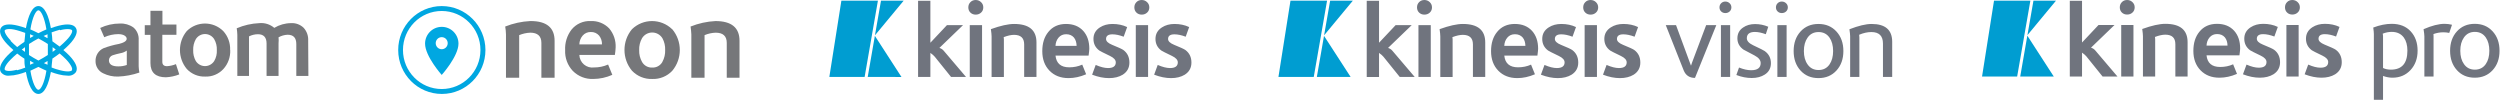
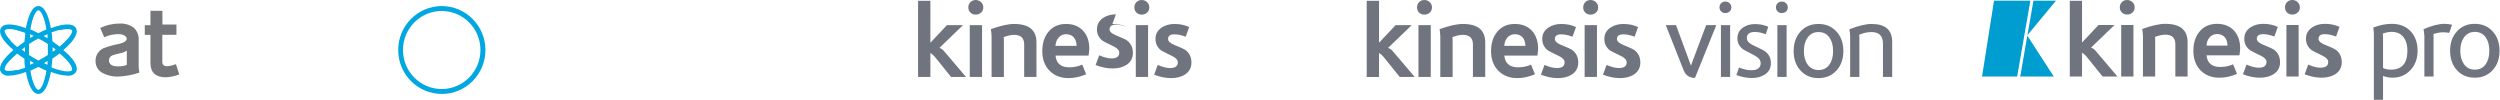
<svg xmlns="http://www.w3.org/2000/svg" height="24" viewBox="0 0 600 24" width="600">
  <g fill="none" fill-rule="evenodd">
    <g transform="translate(199.042)">
-       <path d="m10.927 8.607 6.383 9.865-8.101-.003zm.732-8.452-3.19 18.313h-8.468l2.888-18.304zm6.183 0-6.894 8.323 1.452-8.323z" fill="#009dd1" />
-       <path d="m56.811 5.751c1.737 0 3.114.556 4.131 1.668.967 1.079 1.451 2.506 1.451 4.282 0 .249-.058.797-.172 1.643h-7.942c.196 1.876 1.295 2.813 3.295 2.813 1.131 0 2.172-.215 3.123-.647l.935 2.315c-1.426.615-2.836.921-4.23.921-1.885 0-3.405-.593-4.561-1.78-1.156-1.186-1.734-2.751-1.734-4.692 0-1.893.483-3.427 1.451-4.606 1.032-1.278 2.45-1.917 4.254-1.917zm11.124-0c1.328 0 2.508.249 3.541.747l-.836 2.315c-1-.382-1.902-.573-2.705-.573-1.017 0-1.525.373-1.525 1.121 0 .531.483.996 1.451 1.394 1.475.598 2.377 1.013 2.705 1.245.967.714 1.451 1.718 1.451 3.012 0 1.262-.533 2.233-1.598 2.913-.902.548-2.0.822-3.295.822-1.279 0-2.631-.274-4.057-.822l.861-2.34c1.147.498 2.131.747 2.951.747 1.246 0 1.869-.456 1.869-1.369 0-.581-.467-1.095-1.402-1.544-1.524-.73-2.377-1.162-2.557-1.294-.935-.697-1.402-1.627-1.402-2.788 0-1.178.517-2.099 1.549-2.763.852-.548 1.853-.822 3-.822zm14.884 0c1.328 0 2.508.249 3.541.747l-.836 2.315c-1-.382-1.902-.573-2.705-.573-1.017 0-1.524.373-1.524 1.121 0 .531.483.996 1.451 1.394 1.476.598 2.377 1.013 2.705 1.245.967.714 1.451 1.718 1.451 3.012 0 1.262-.533 2.233-1.598 2.913-.902.548-2.0.822-3.295.822-1.279 0-2.631-.274-4.057-.822l.861-2.34c1.147.498 2.131.747 2.951.747 1.246 0 1.869-.456 1.869-1.369 0-.581-.467-1.095-1.402-1.544-1.524-.73-2.377-1.162-2.557-1.294-.935-.697-1.402-1.627-1.402-2.788 0-1.178.517-2.099 1.549-2.763.852-.548 1.852-.822 3-.822zm-58.569-5.551v10.057l3.983-4.232h3.861l-5.68 5.477c.426.133.77.357 1.033.672l5.36 6.298h-3.59l-3.91-4.854c-.23-.282-.582-.589-1.057-.921v5.775h-2.951v-18.273zm12.403 5.825v12.447h-2.951v-12.447zm7.699-.274c3.573 0 5.36 1.478 5.36 4.431v8.29h-2.951v-7.817c0-1.527-.811-2.29-2.434-2.29-.688 0-1.516.183-2.483.548.033.232.049.407.049.523v9.037h-2.95v-9.734c0-.365-.058-.946-.172-1.743 2.295-.83 4.156-1.245 5.582-1.245zm32.148.274v12.447h-2.951v-12.447zm-19.664 2.191c-.754 0-1.361.27-1.819.809-.459.54-.705 1.199-.738 1.979h5.065c-.016-.813-.23-1.477-.64-1.992-.459-.531-1.082-.797-1.869-.797zm-21.708-8.215c.492 0 .918.17 1.279.51.361.34.541.759.541 1.257 0 .515-.176.933-.529 1.257-.353.324-.783.486-1.291.486-.508 0-.93-.162-1.266-.486-.337-.324-.505-.742-.505-1.257 0-.498.168-.917.505-1.257.336-.34.758-.51 1.266-.51zm39.847 0c.492 0 .918.17 1.279.51.36.34.541.759.541 1.257 0 .515-.176.933-.529 1.257-.353.324-.783.486-1.291.486-.508 0-.931-.162-1.267-.486-.336-.324-.504-.742-.504-1.257 0-.498.168-.917.504-1.257.336-.34.758-.51 1.267-.51z" fill="#70747e" />
+       <path d="m56.811 5.751c1.737 0 3.114.556 4.131 1.668.967 1.079 1.451 2.506 1.451 4.282 0 .249-.058.797-.172 1.643h-7.942c.196 1.876 1.295 2.813 3.295 2.813 1.131 0 2.172-.215 3.123-.647l.935 2.315c-1.426.615-2.836.921-4.23.921-1.885 0-3.405-.593-4.561-1.78-1.156-1.186-1.734-2.751-1.734-4.692 0-1.893.483-3.427 1.451-4.606 1.032-1.278 2.45-1.917 4.254-1.917zm11.124-0c1.328 0 2.508.249 3.541.747c-1-.382-1.902-.573-2.705-.573-1.017 0-1.525.373-1.525 1.121 0 .531.483.996 1.451 1.394 1.475.598 2.377 1.013 2.705 1.245.967.714 1.451 1.718 1.451 3.012 0 1.262-.533 2.233-1.598 2.913-.902.548-2.0.822-3.295.822-1.279 0-2.631-.274-4.057-.822l.861-2.34c1.147.498 2.131.747 2.951.747 1.246 0 1.869-.456 1.869-1.369 0-.581-.467-1.095-1.402-1.544-1.524-.73-2.377-1.162-2.557-1.294-.935-.697-1.402-1.627-1.402-2.788 0-1.178.517-2.099 1.549-2.763.852-.548 1.853-.822 3-.822zm14.884 0c1.328 0 2.508.249 3.541.747l-.836 2.315c-1-.382-1.902-.573-2.705-.573-1.017 0-1.524.373-1.524 1.121 0 .531.483.996 1.451 1.394 1.476.598 2.377 1.013 2.705 1.245.967.714 1.451 1.718 1.451 3.012 0 1.262-.533 2.233-1.598 2.913-.902.548-2.0.822-3.295.822-1.279 0-2.631-.274-4.057-.822l.861-2.34c1.147.498 2.131.747 2.951.747 1.246 0 1.869-.456 1.869-1.369 0-.581-.467-1.095-1.402-1.544-1.524-.73-2.377-1.162-2.557-1.294-.935-.697-1.402-1.627-1.402-2.788 0-1.178.517-2.099 1.549-2.763.852-.548 1.852-.822 3-.822zm-58.569-5.551v10.057l3.983-4.232h3.861l-5.68 5.477c.426.133.77.357 1.033.672l5.36 6.298h-3.59l-3.91-4.854c-.23-.282-.582-.589-1.057-.921v5.775h-2.951v-18.273zm12.403 5.825v12.447h-2.951v-12.447zm7.699-.274c3.573 0 5.36 1.478 5.36 4.431v8.29h-2.951v-7.817c0-1.527-.811-2.29-2.434-2.29-.688 0-1.516.183-2.483.548.033.232.049.407.049.523v9.037h-2.95v-9.734c0-.365-.058-.946-.172-1.743 2.295-.83 4.156-1.245 5.582-1.245zm32.148.274v12.447h-2.951v-12.447zm-19.664 2.191c-.754 0-1.361.27-1.819.809-.459.54-.705 1.199-.738 1.979h5.065c-.016-.813-.23-1.477-.64-1.992-.459-.531-1.082-.797-1.869-.797zm-21.708-8.215c.492 0 .918.17 1.279.51.361.34.541.759.541 1.257 0 .515-.176.933-.529 1.257-.353.324-.783.486-1.291.486-.508 0-.93-.162-1.266-.486-.337-.324-.505-.742-.505-1.257 0-.498.168-.917.505-1.257.336-.34.758-.51 1.266-.51zm39.847 0c.492 0 .918.17 1.279.51.36.34.541.759.541 1.257 0 .515-.176.933-.529 1.257-.353.324-.783.486-1.291.486-.508 0-.931-.162-1.267-.486-.336-.324-.504-.742-.504-1.257 0-.498.168-.917.504-1.257.336-.34.758-.51 1.267-.51z" fill="#70747e" />
    </g>
    <g transform="translate(306.826)">
-       <path d="m10.937 8.607 6.39 9.864-8.109-.003zm.732-8.452-3.193 18.313h-8.476l2.89-18.304zm6.189 0-6.9 8.323 1.453-8.323z" fill="#009dd1" />
      <path d="m56.736 5.75c1.739 0 3.117.556 4.135 1.668.968 1.079 1.452 2.506 1.452 4.282 0 .249-.057.796-.172 1.643h-7.95c.197 1.876 1.296 2.813 3.298 2.813 1.132 0 2.174-.215 3.126-.647l.935 2.315c-1.428.614-2.839.921-4.233.921-1.887 0-3.409-.593-4.566-1.78-1.157-1.186-1.735-2.751-1.735-4.692 0-1.892.484-3.427 1.452-4.606 1.034-1.278 2.453-1.917 4.258-1.917zm11.135 0c1.329 0 2.511.249 3.544.747l-.837 2.315c-1.001-.381-1.904-.572-2.708-.572-1.018 0-1.526.373-1.526 1.121 0 .531.484.995 1.452 1.394 1.477.598 2.379 1.013 2.707 1.245.968.714 1.452 1.718 1.452 3.012 0 1.261-.533 2.232-1.6 2.913-.903.548-2.002.822-3.298.822-1.28 0-2.634-.274-4.061-.822l.861-2.34c1.148.498 2.133.747 2.954.747 1.247 0 1.87-.456 1.87-1.369 0-.581-.467-1.095-1.403-1.543-1.526-.73-2.379-1.162-2.56-1.295-.935-.697-1.403-1.626-1.403-2.788 0-1.178.517-2.1 1.551-2.763.853-.548 1.854-.822 3.003-.822zm61.733-0c1.772 0 3.212.606 4.319 1.818 1.108 1.211 1.662 2.771 1.662 4.68s-.554 3.469-1.662 4.68c-1.107 1.212-2.547 1.818-4.319 1.818-1.772 0-3.208-.606-4.307-1.818-1.099-1.211-1.649-2.771-1.649-4.68s.549-3.469 1.649-4.68c1.099-1.211 2.535-1.818 4.307-1.818zm-46.835 0c1.329 0 2.51.249 3.544.747l-.837 2.315c-1.001-.381-1.904-.572-2.708-.572-1.018 0-1.526.373-1.526 1.121 0 .531.484.995 1.452 1.394 1.477.598 2.379 1.013 2.708 1.245.968.714 1.452 1.718 1.452 3.012 0 1.261-.533 2.232-1.6 2.913-.903.548-2.002.822-3.298.822-1.28 0-2.634-.274-4.061-.822l.861-2.34c1.148.498 2.133.747 2.954.747 1.247 0 1.87-.456 1.87-1.369 0-.581-.467-1.095-1.403-1.543-1.526-.73-2.379-1.162-2.56-1.295-.936-.697-1.403-1.626-1.403-2.788 0-1.178.517-2.1 1.551-2.763.853-.548 1.854-.822 3.003-.822zm31.612.025c1.116 0 2.174.216 3.175.647l-.591 1.792c-.984-.364-1.854-.547-2.609-.547-1.296 0-1.944.506-1.944 1.519 0 .631.5 1.187 1.501 1.668 1.69.796 2.617 1.261 2.781 1.394 1.001.714 1.501 1.685 1.501 2.913 0 1.195-.492 2.108-1.477 2.738-.854.548-1.895.822-3.126.822-1.231 0-2.461-.241-3.692-.722l.64-1.792c1.067.432 2.034.647 2.905.647 1.526 0 2.289-.572 2.289-1.717 0-.697-.484-1.303-1.452-1.818-.886-.481-1.78-.954-2.683-1.419-.968-.697-1.452-1.593-1.452-2.689 0-1.128.459-2 1.379-2.614.787-.548 1.739-.822 2.855-.822zm-18.962.249c.394 1.095 1.583 4.323 3.569 9.684h.049c.049-.166.123-.39.221-.672l3.397-9.012h2.437l-5.12 12.671c-1.313 0-2.215-.598-2.707-1.792l-4.308-10.879zm46.933-.274c3.298 0 4.948 1.428 4.948 4.282v8.439h-2.215v-8.016c0-1.842-.927-2.763-2.781-2.763-.935 0-1.912.216-2.929.647.033.282.049.49.049.622v9.51h-2.215v-9.783c0-.332-.058-.888-.172-1.668 2.182-.847 3.954-1.27 5.316-1.27zm-118.209-5.551v10.057l3.987-4.232h3.864l-5.686 5.477c.427.133.771.357 1.034.672l5.366 6.298h-3.593l-3.914-4.854c-.23-.282-.582-.589-1.058-.921v5.776h-2.954v-18.273zm12.414 5.825v12.447h-2.954v-12.447zm7.707-.274c3.577 0 5.366 1.478 5.366 4.431v8.29h-2.954v-7.817c0-1.527-.812-2.29-2.437-2.29-.689 0-1.518.183-2.486.548.033.232.049.407.049.523v9.037h-2.954v-9.734c0-.365-.058-.946-.172-1.743 2.297-.83 4.16-1.245 5.587-1.245zm32.178.274v12.447h-2.954v-12.447zm31.969 0v12.447h-2.215v-12.447zm13.549 0v12.447h-2.215v-12.447zm7.667 1.668c-1.132 0-2.01.448-2.634 1.344-.591.83-.886 1.901-.886 3.212 0 1.311.296 2.382.886 3.211.624.897 1.502 1.345 2.634 1.345 1.132 0 2.01-.448 2.633-1.345.574-.83.862-1.9.862-3.211 0-1.311-.288-2.382-.862-3.212-.623-.896-1.501-1.344-2.633-1.344zm-72.868.523c-.755 0-1.362.27-1.821.809-.46.54-.706 1.199-.738 1.979h5.07c-.016-.813-.23-1.477-.64-1.992-.46-.531-1.083-.797-1.871-.797zm-21.728-8.215c.492 0 .919.17 1.28.51.361.34.542.759.542 1.257 0 .515-.177.933-.529 1.257-.353.324-.784.486-1.292.486s-.932-.162-1.268-.486c-.337-.323-.504-.742-.504-1.257 0-.498.168-.917.504-1.257.336-.34.759-.51 1.268-.51zm39.885 0c.492 0 .919.17 1.28.51.361.34.542.759.542 1.257 0 .515-.177.933-.529 1.257-.353.324-.784.486-1.292.486-.509 0-.932-.162-1.268-.486-.337-.323-.504-.742-.504-1.257 0-.498.168-.917.504-1.257.336-.34.759-.51 1.268-.51zm32.339.373c.394 0 .734.133 1.021.398.287.265.431.597.431.996 0 .398-.14.726-.419.984-.279.257-.624.385-1.034.385-.394 0-.726-.128-.997-.385-.271-.258-.406-.585-.406-.984 0-.399.135-.731.406-.996.271-.265.603-.398.997-.398zm13.549 0c.394 0 .734.133 1.021.398.287.265.431.597.431.996 0 .398-.14.726-.418.984-.279.257-.624.385-1.034.385-.394 0-.726-.128-.997-.385-.271-.258-.406-.585-.406-.984 0-.399.135-.731.406-.996.271-.265.603-.398.997-.398z" fill="#70747e" />
    </g>
    <g transform="translate(475.689)">
      <path d="m10.872 8.563 6.351 9.813-8.06-.003zm.728-8.408-3.174 18.218h-8.425l2.873-18.208zm6.152 0-6.859 8.28 1.445-8.28z" fill="#009dd1" />
      <path d="m98.319 5.721c1.925 0 3.441.599 4.551 1.796 1.109 1.197 1.664 2.745 1.664 4.643 0 1.882-.567 3.434-1.7 4.655-1.134 1.222-2.581 1.833-4.343 1.833-.718 0-1.468-.14-2.251-.421v5.721h-2.202v-15.775c0-.33-.049-.85-.147-1.56 1.566-.594 3.041-.892 4.428-.892zm-41.924 0c1.729 0 3.098.553 4.11 1.659.962 1.073 1.443 2.493 1.443 4.26 0 .247-.057.792-.171 1.634h-7.902c.196 1.866 1.288 2.799 3.278 2.799 1.126 0 2.161-.214 3.107-.644l.929 2.303c-1.419.611-2.822.916-4.208.916-1.876 0-3.388-.59-4.538-1.771-1.15-1.181-1.725-2.736-1.725-4.668 0-1.882.481-3.409 1.444-4.582 1.027-1.271 2.438-1.907 4.232-1.907zm11.068-0c1.321 0 2.496.247 3.523.743l-.832 2.303c-.995-.38-1.892-.57-2.691-.57-1.011 0-1.517.372-1.517 1.115 0 .529.481.991 1.444 1.386 1.468.594 2.364 1.008 2.691 1.239.962.71 1.443 1.709 1.443 2.996 0 1.255-.53 2.221-1.59 2.898-.897.545-1.99.817-3.278.817-1.272 0-2.618-.272-4.037-.817l.856-2.328c1.141.495 2.12.743 2.936.743 1.239 0 1.859-.454 1.859-1.362 0-.578-.465-1.09-1.394-1.536-1.517-.726-2.365-1.155-2.545-1.288-.929-.693-1.394-1.618-1.394-2.774 0-1.172.514-2.089 1.541-2.749.848-.545 1.843-.817 2.984-.817zm14.808 0c1.321 0 2.495.247 3.523.743l-.832 2.303c-.995-.38-1.893-.57-2.691-.57-1.011 0-1.517.372-1.517 1.115 0 .529.481.991 1.443 1.386 1.468.594 2.365 1.008 2.691 1.239.962.71 1.443 1.709 1.443 2.996 0 1.255-.53 2.221-1.59 2.898-.897.545-1.99.817-3.278.817-1.273 0-2.618-.272-4.037-.817l.856-2.328c1.142.495 2.12.743 2.936.743 1.239 0 1.859-.454 1.859-1.362 0-.578-.465-1.09-1.395-1.536-1.517-.726-2.365-1.155-2.544-1.288-.93-.693-1.395-1.618-1.395-2.774 0-1.172.514-2.089 1.541-2.749.848-.545 1.843-.817 2.985-.817zm35.982-0c1.762 0 3.193.603 4.293 1.808 1.101 1.205 1.652 2.757 1.652 4.656s-.551 3.451-1.652 4.655c-1.101 1.206-2.532 1.808-4.293 1.808-1.762 0-3.189-.603-4.281-1.808-1.093-1.205-1.639-2.757-1.639-4.655s.546-3.451 1.639-4.656c1.093-1.205 2.52-1.808 4.281-1.808zm-94.254-5.523v10.005l3.963-4.21h3.841l-5.652 5.448c.424.132.767.355 1.028.669l5.333 6.266h-3.572l-3.89-4.83c-.228-.28-.579-.585-1.052-.916v5.746h-2.936v-18.178zm12.34 5.795v12.383h-2.936v-12.383zm7.66-.273c3.555 0 5.333 1.47 5.333 4.409v8.247h-2.936v-7.777c0-1.518-.807-2.278-2.422-2.278-.685 0-1.509.182-2.471.545.032.232.049.405.049.52v8.99h-2.936v-9.683c0-.364-.057-.942-.171-1.734 2.283-.825 4.135-1.239 5.554-1.239zm31.985.273v12.383h-2.936v-12.383zm35.021-.272c.603 0 1.199.074 1.786.223l-.661 1.956c-.457-.099-.929-.149-1.419-.149-.799 0-1.59.141-2.373.421.016.231.024.405.024.52v9.683h-2.202v-9.634c0-.347-.065-.925-.196-1.734 1.973-.858 3.653-1.288 5.04-1.288zm-12.685 1.932c-.718 0-1.435.14-2.153.421 0 .017.012.095.037.235.024.14.037.252.037.334v7.677c.538.264 1.166.396 1.884.396 2.642 0 3.963-1.519 3.963-4.557 0-1.304-.286-2.353-.856-3.145-.669-.908-1.639-1.362-2.911-1.362zm19.958-0c-1.125 0-1.998.446-2.618 1.337-.587.826-.88 1.891-.88 3.195s.293 2.37.88 3.195c.62.891 1.493 1.337 2.618 1.337 1.126 0 1.998-.446 2.618-1.337.571-.825.856-1.891.856-3.195s-.285-2.369-.856-3.195c-.62-.891-1.492-1.337-2.618-1.337zm-61.858.52c-.75 0-1.354.268-1.81.805-.457.537-.701 1.193-.734 1.969h5.04c-.016-.809-.228-1.469-.636-1.981-.457-.528-1.077-.793-1.86-.793zm-21.597-8.173c.489 0 .913.169 1.272.508.359.339.538.755.538 1.251 0 .512-.176.929-.526 1.251-.351.322-.779.483-1.284.483s-.926-.161-1.26-.483c-.334-.322-.501-.739-.501-1.251 0-.495.167-.912.501-1.251.334-.338.755-.508 1.26-.508zm39.645 0c.489 0 .913.169 1.272.508.359.339.538.755.538 1.251 0 .512-.176.929-.526 1.251-.351.322-.779.483-1.284.483-.506 0-.926-.161-1.26-.483-.334-.322-.501-.739-.501-1.251 0-.495.167-.912.501-1.251.334-.338.754-.508 1.26-.508z" fill="#70747e" />
    </g>
    <g fill-rule="nonzero">
      <g transform="translate(0 1.455)">
        <path d="m33.453 15.96c-1.65.57-3.373.894-5.116.962-1.239.036-2.468-.235-3.581-.789-1.125-.518-1.841-1.66-1.827-2.911-.044-1.336.717-2.566 1.924-3.108 1.171-.442 2.377-.78 3.605-1.011 1.291-.296 1.949-.715 1.949-1.258s-.682-1.11-2.022-1.11c-1.159.009-2.304.261-3.362.74l-.974-2.22c1.478-.706 3.092-1.068 4.726-1.061 1.153-.059 2.292.27 3.24.937.878.748 1.349 1.876 1.267 3.034v6.266c.017.514.074 1.025.171 1.529m-3.021-1.825c-.009-.148-.009-.296 0-.444v-3.009c-.462.337-.996.557-1.559.641-.625.131-1.243.296-1.851.493-.506.173-.855.644-.877 1.184 0 .987.731 1.48 2.241 1.48.705.006 1.405-.111 2.071-.345m12.57 2.269c-1.028.406-2.114.639-3.215.691-2.436 0-3.703-1.135-3.703-3.404v-6.784h-1.364v-2.319h1.364v-3.453h2.874v3.305h3.362v2.467h-3.386v6.488c0 .691.39 1.036 1.121 1.036.737-.044 1.461-.21 2.144-.493z" fill="#76777a" />
-         <path d="m55.255 10.558c.071 1.684-.525 3.327-1.656 4.564-1.126 1.214-2.717 1.871-4.36 1.801-1.661.062-3.267-.603-4.409-1.825-2.191-2.628-2.191-6.474 0-9.102 2.432-2.403 6.313-2.403 8.745 0 1.131 1.236 1.728 2.879 1.656 4.564m-3.191 0c.043-.915-.177-1.824-.633-2.615-.477-.766-1.31-1.231-2.205-1.231-.895 0-1.727.465-2.205 1.231-.451.802-.67 1.717-.633 2.639-.032.914.187 1.82.633 2.615.486.755 1.315 1.21 2.205 1.21.89 0 1.719-.455 2.205-1.21.463-.788.684-1.699.633-2.615m21.973 6.192h-2.899v-7.647c0-1.505-.682-2.245-2.095-2.245-.76.031-1.503.242-2.168.617.048.476.048.955 0 1.431v7.844h-2.874v-7.795c0-1.48-.706-2.22-2.071-2.22-.744.005-1.478.182-2.144.518v.518 8.979h-2.801v-9.867c-.017-.529-.066-1.056-.146-1.579 1.724-.733 3.564-1.151 5.432-1.233 1.295-.121 2.585.288 3.581 1.135 1.216-.733 2.604-1.125 4.019-1.135 1.115-.068 2.208.333 3.021 1.11.77.841 1.166 1.964 1.096 3.108z" fill="#76777a" />
        <path d="m15.207 10.558c.536-.469 1.023-.913 1.462-1.381 1.535-1.628 2.095-2.985 1.559-3.898-.536-.913-1.949-1.11-4.117-.567-.644.159-1.279.357-1.9.592-.536-3.034-1.535-5.304-2.996-5.304-1.462 0-2.436 2.269-2.996 5.304-.621-.235-1.256-.433-1.9-.592-2.168-.543-3.605-.345-4.117.567-.512.913 0 2.269 1.559 3.898.438.469.926.913 1.462 1.381-.536.444-1.023.913-1.462 1.357-1.559 1.653-2.095 2.985-1.559 3.922.47.637 1.243.968 2.022.863.707-.016 1.41-.116 2.095-.296.644-.159 1.279-.357 1.9-.592.536 3.034 1.535 5.279 2.996 5.279 1.462 0 2.436-2.245 2.996-5.279.621.235 1.256.433 1.9.592.685.18 1.388.28 2.095.296.779.104 1.552-.226 2.022-.863.536-.937 0-2.269-1.559-3.922-.438-.444-.926-.913-1.462-1.357m-.828-4.761c1.973-.493 2.753-.197 2.899 0s0 1.061-1.413 2.467c-.463.469-.974.962-1.559 1.455-.536-.419-1.121-.839-1.73-1.258 0-.715-.122-1.431-.195-2.146.706-.247 1.364-.469 1.998-.641m-4.019 6.759-1.145.641-1.145-.641-1.121-.691c0-.419 0-.863 0-1.307 0-.444 0-.913 0-1.332l1.121-.691 1.145-.641 1.145.641 1.121.691v1.332 1.307zm1.047.691v.962l-.877-.395.487-.271.487-.296m-3.41.567-.877.395c0-.296 0-.617 0-.962l.487.296.487.271m-2.192-2.689-.78-.567.78-.567zm1.218-3.281c0-.321 0-.641 0-.962l.877.395-.487.296-.487.271m3.41-.567.877-.395v.962l-.487-.271-.487-.296m2.192 3.281v-.567l.755.567-.755.567zm-3.41-9.423c.56 0 1.437 1.554 1.924 4.588-.633.271-1.267.567-1.924.913-.658-.345-1.315-.641-1.924-.913.487-3.034 1.364-4.588 1.924-4.588m-6.65 7.252c-1.413-1.48-1.535-2.294-1.413-2.467s.926-.543 2.899 0c.633.173 1.291.395 1.998.641 0 .715-.146 1.431-.195 2.146-.609.419-1.194.839-1.73 1.258-.585-.493-1.096-.987-1.559-1.455m1.486 6.907c-1.973.493-2.753.222-2.899 0-.146-.222 0-1.061 1.413-2.467.463-.469.974-.937 1.559-1.431.536.419 1.121.839 1.73 1.233 0 .74 0 1.455.195 2.146-.651.259-1.318.473-1.998.641m5.164 4.687c-.56 0-1.437-1.579-1.924-4.588l1.924-.913c.658.321 1.291.641 1.924.913-.487 3.009-1.364 4.588-1.924 4.588m8.063-4.712c-.146.247-.926.518-2.899 0-.679-.168-1.347-.382-1.998-.641 0-.691.146-1.406.195-2.146.609-.395 1.194-.814 1.73-1.233.585.493 1.096.962 1.559 1.431 1.413 1.505 1.535 2.319 1.413 2.467" fill="#00a7e1" />
      </g>
      <g transform="translate(95.569 1.455)">
-         <path d="m31.701 3.596c-2.065.104-4.098.548-6.021 1.315.107.621.169 1.249.186 1.878v10.411h3.17v-9.66c.022-.187.022-.376 0-.563.847-.353 1.748-.553 2.664-.59 1.732 0 2.664.805 2.664 2.442v8.372h3.17v-8.855c0-3.166-1.918-4.749-5.754-4.749m20.406 6.359c.084-1.672-.469-3.313-1.545-4.588-1.161-1.207-2.782-1.852-4.449-1.771-1.761-.085-3.459.67-4.582 2.039-1.084 1.407-1.632 3.159-1.545 4.937-.088 1.859.586 3.673 1.865 5.018 1.3 1.293 3.076 1.983 4.902 1.905 1.57-.012 3.121-.35 4.555-.993l-1.012-2.469c-1.059.465-2.202.703-3.357.698-.875.122-1.76-.135-2.436-.708s-1.078-1.408-1.107-2.297h8.525c.097-.586.159-1.177.186-1.771m-8.711-.751c.009-.78.293-1.53.799-2.12.487-.566 1.201-.881 1.945-.859.761-.035 1.496.281 1.998.859.476.6.722 1.352.693 2.12zm22.271-3.649c-2.692-2.61-6.951-2.61-9.643 0-2.394 2.88-2.394 7.075 0 9.955 1.261 1.328 3.025 2.051 4.848 1.986 1.813.078 3.57-.636 4.822-1.959 2.42-2.881 2.42-7.101 0-9.982m-2.371 7.862c-.501.877-1.448 1.395-2.451 1.342-.993.043-1.928-.474-2.424-1.342-.488-.865-.728-1.85-.693-2.844-.04-1.003.2-1.998.693-2.871.526-.845 1.447-1.358 2.438-1.358s1.911.513 2.438 1.358c.479.868.709 1.852.666 2.844.043.992-.187 1.977-.666 2.844m12.76-9.794c-2.056.102-4.082.546-5.994 1.315.093.623.156 1.249.186 1.878v10.411h3.17v-9.66c0-.134 0-.322 0-.563.845-.358 1.748-.558 2.664-.59 1.758 0 2.664.805 2.664 2.442v8.372h3.064v-8.855c0-3.166-1.918-4.749-5.781-4.749" fill="#76777a" />
        <g fill="#00a7e1">
          <path d="m10.443 0c-5.779.015-10.452 4.743-10.443 10.563.01 5.821 4.7 10.533 10.478 10.528 5.779-.005 10.46-4.725 10.46-10.545-.015-5.828-4.71-10.545-10.496-10.545m0 19.91c-5.135 0-9.297-4.193-9.297-9.365 0-5.172 4.162-9.365 9.297-9.365 5.135 0 9.297 4.193 9.297 9.365 0 5.172-4.162 9.365-9.297 9.365" />
-           <path d="m10.443 4.991c-2.207 0-3.996 1.802-3.996 4.025 0 3.032 3.996 7.513 3.996 7.513s4.023-4.481 4.023-7.513c0-1.072-.425-2.1-1.18-2.856-.755-.756-1.778-1.177-2.843-1.169m0 5.367c-.794 0-1.439-.649-1.439-1.449 0-.8.644-1.449 1.439-1.449.794 0 1.439.649 1.439 1.449 0 .8-.644 1.449-1.439 1.449" />
        </g>
      </g>
    </g>
  </g>
</svg>